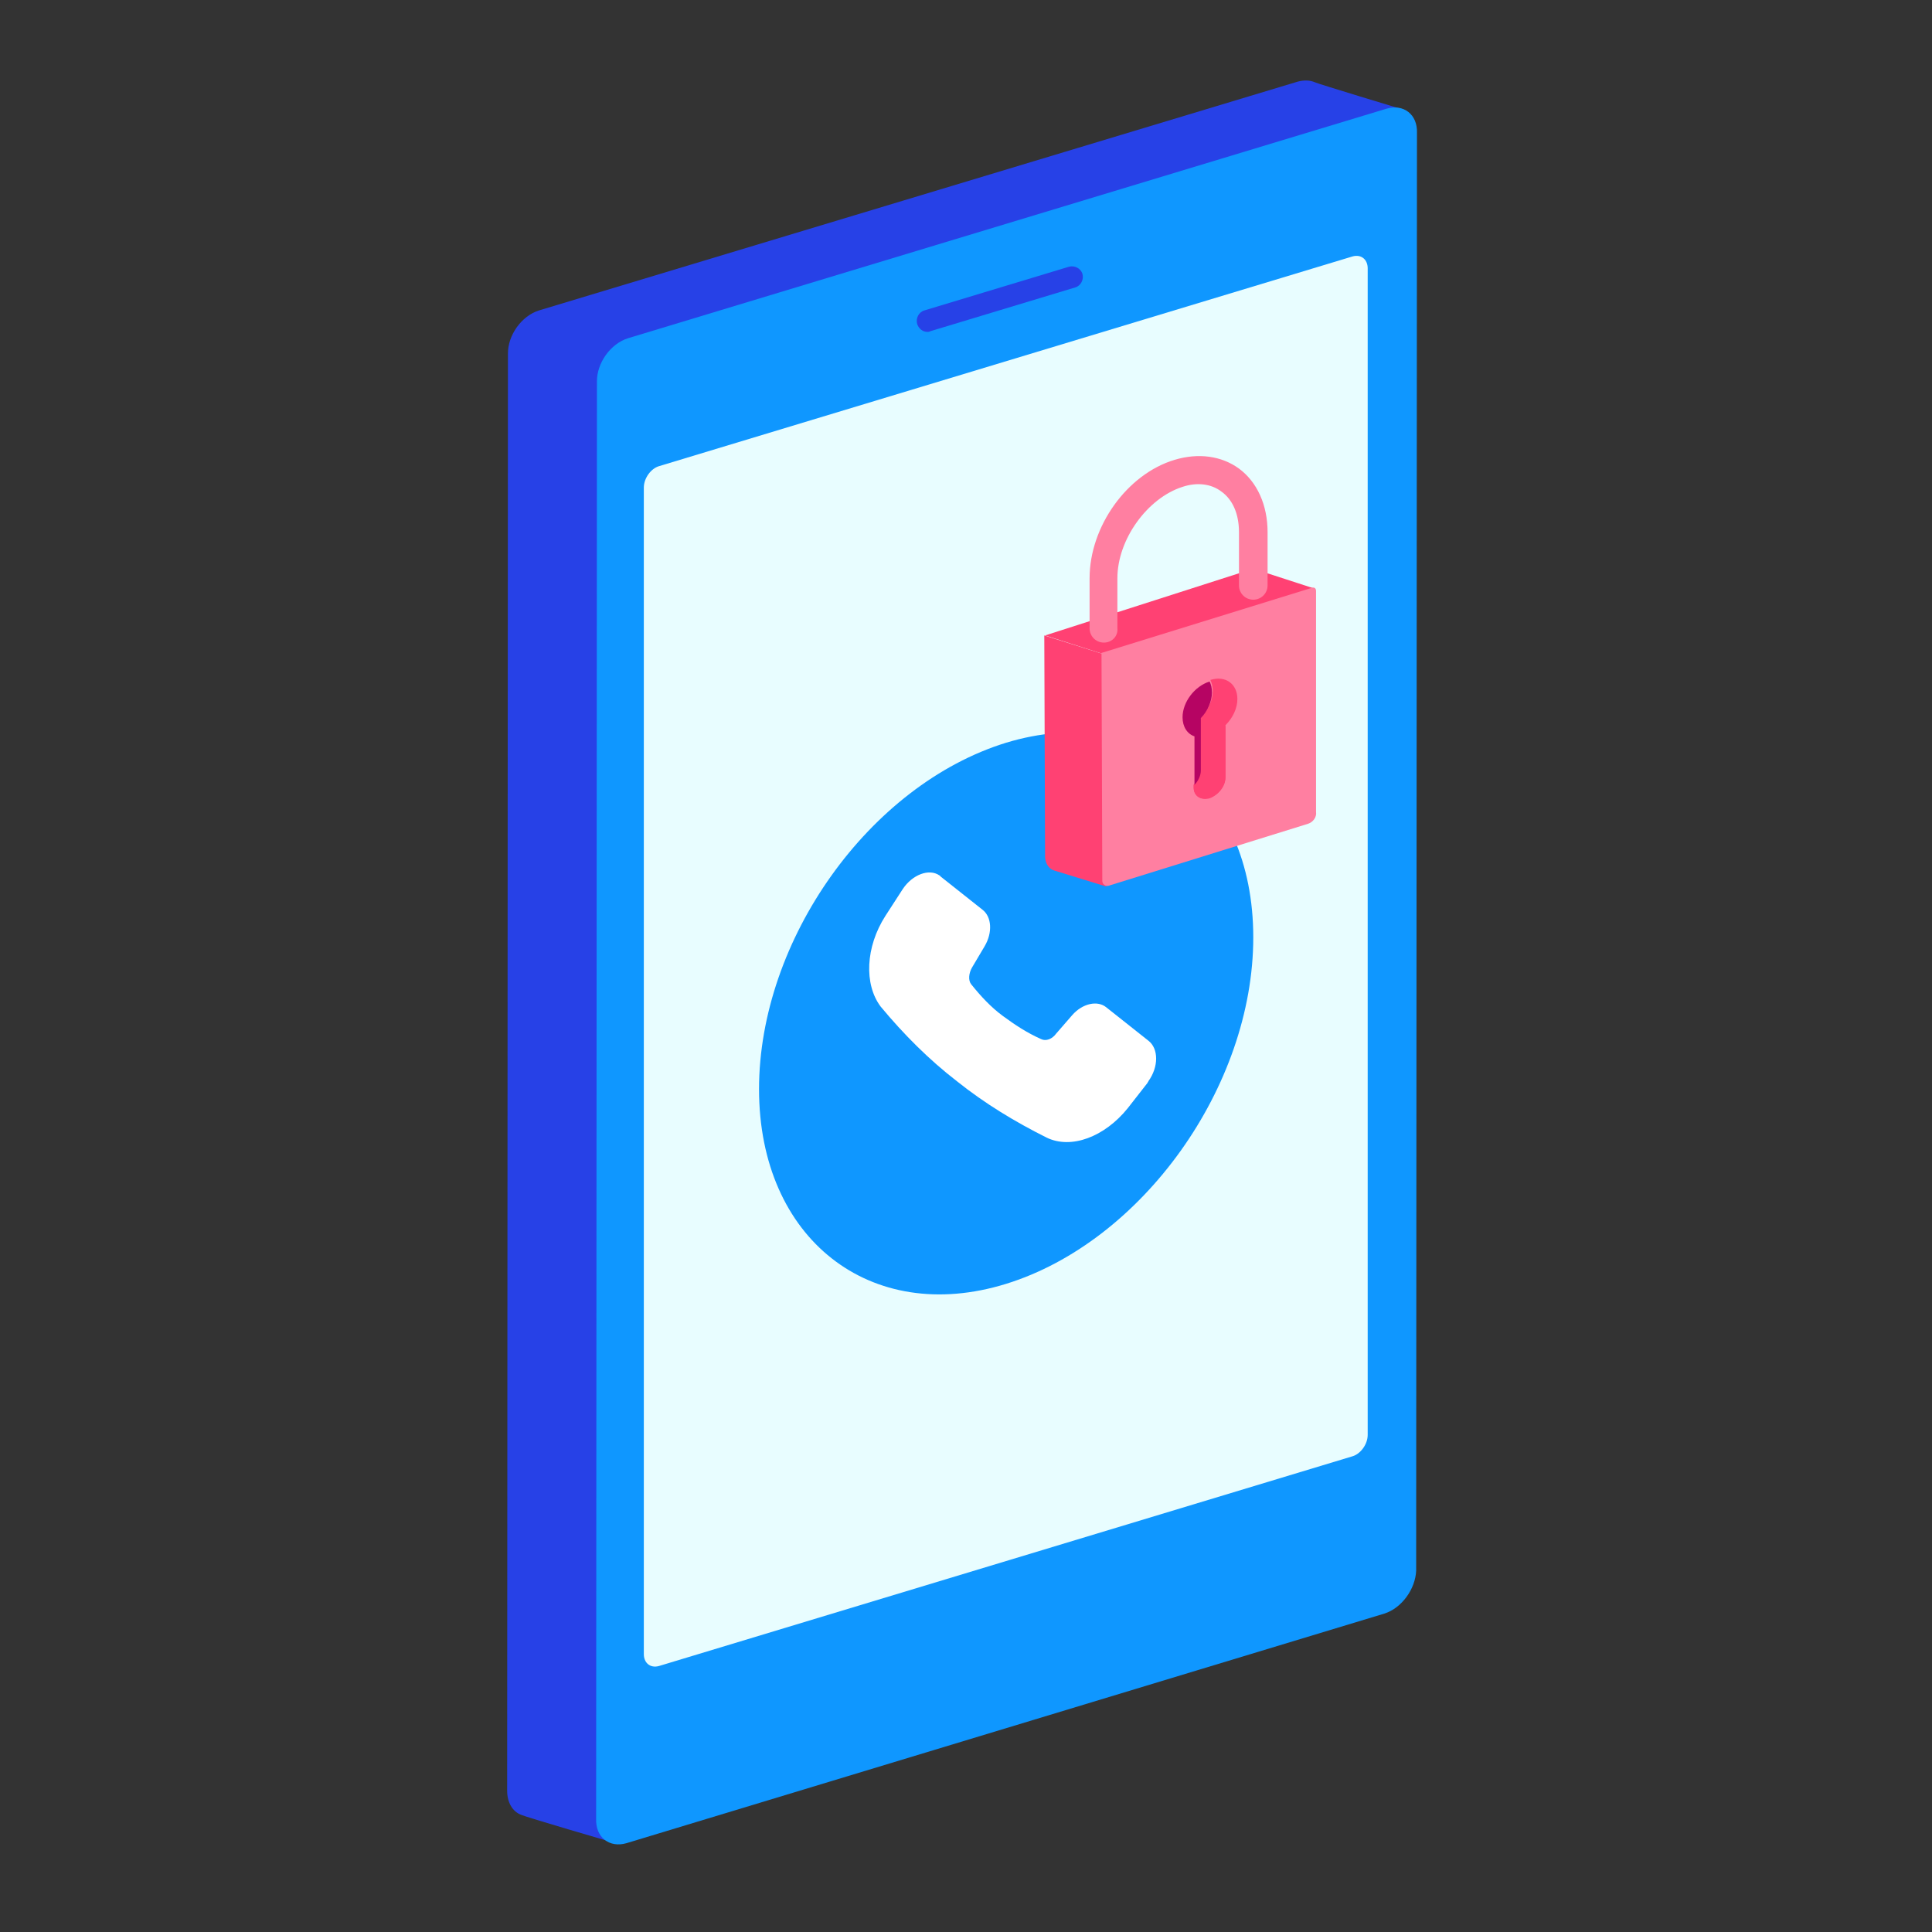
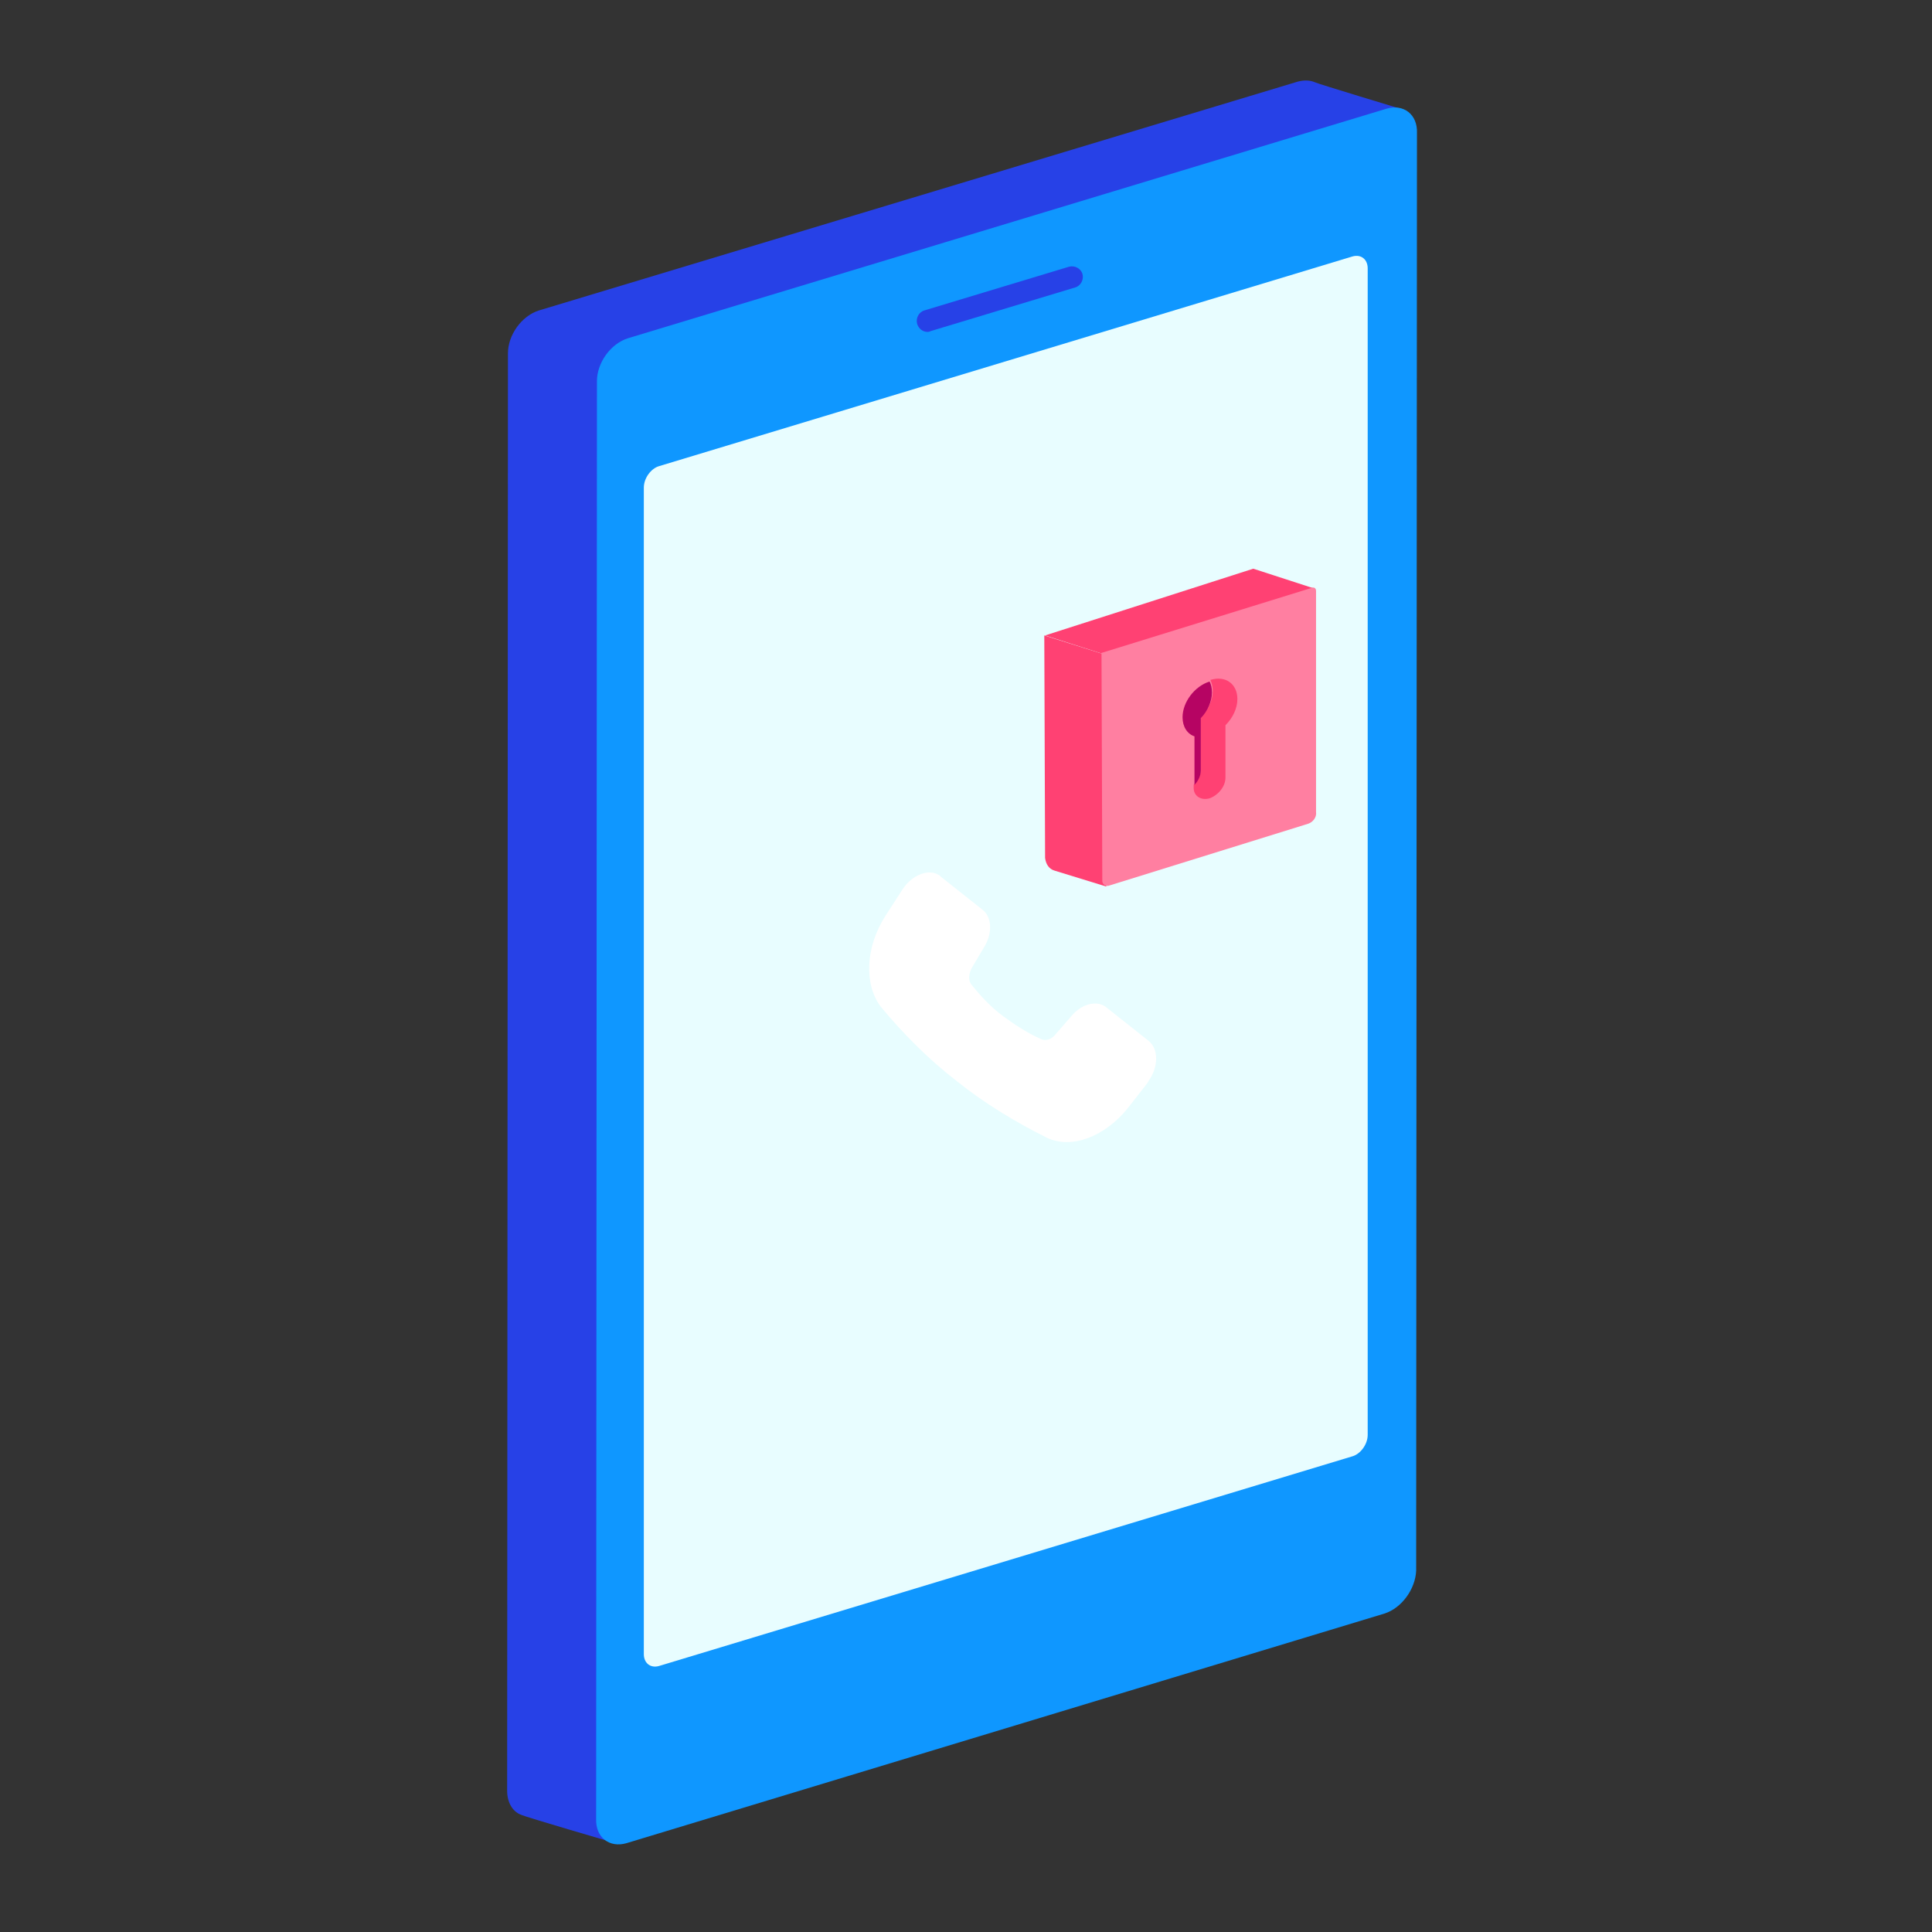
<svg xmlns="http://www.w3.org/2000/svg" width="240" height="240" viewBox="0 0 240 240" fill="none">
  <rect x="0" y="0" width="240" height="240" fill="#333333" stroke="none" />
  <path d="M161.016 196.991L76.128 228.873C76.128 228.873 65.27 225.715 64.678 225.418C63.691 225.024 63 223.938 63 222.457L63.099 43.895C63.099 41.625 64.777 39.256 66.948 38.565L161.214 10.138C162.004 9.94 162.694 9.94 163.385 10.236C163.78 10.434 174.243 13.592 174.243 13.592C174.243 13.592 172.565 17.936 172.565 18.824L164.866 191.661C164.866 193.931 163.188 196.3 161.016 196.991Z" fill="#2741E7" />
  <path d="M171.973 200.445L77.806 228.972C75.733 229.564 73.957 228.281 74.055 225.912L74.154 47.35C74.154 45.08 75.832 42.711 78.004 42.02L172.269 13.494C174.342 12.901 176.119 14.185 176.02 16.554L175.921 195.115C175.823 197.386 174.145 199.755 171.973 200.445Z" fill="#0F97FF" />
  <path d="M168.025 180.901L81.853 206.96C80.767 207.256 79.978 206.565 79.978 205.48V60.577C79.978 59.393 80.866 58.208 81.853 57.912L168.025 31.853C169.11 31.557 169.9 32.248 169.9 33.334V178.236C169.9 179.421 169.012 180.605 168.025 180.901Z" fill="#E8FDFF" />
  <path d="M115.216 41.23C114.624 41.23 114.13 40.836 113.933 40.243C113.736 39.552 114.13 38.763 114.821 38.565L132.786 33.136C133.477 32.939 134.267 33.334 134.464 34.025C134.662 34.716 134.267 35.505 133.576 35.703L115.611 41.132C115.414 41.23 115.315 41.23 115.216 41.23Z" fill="#2741E7" />
-   <path d="M124.988 92.262C108.011 97.494 94.29 116.742 94.29 135.299C94.29 153.856 108.109 164.713 124.988 159.482C141.867 154.25 155.686 135.002 155.686 116.445C155.686 97.888 141.966 87.129 124.988 92.262Z" fill="#0F97FF" />
  <path fill-rule="evenodd" clip-rule="evenodd" d="M109.985 113.78L112.156 110.424C113.341 108.648 115.414 107.858 116.697 108.746C116.796 108.746 116.796 108.845 116.796 108.845L122.027 112.991C123.212 113.879 123.31 115.853 122.323 117.531L120.744 120.196C120.349 120.887 120.25 121.776 120.645 122.269C121.83 123.75 123.113 125.132 124.593 126.217C126.074 127.303 127.555 128.29 129.331 129.08C129.924 129.376 130.713 129.08 131.207 128.389L133.181 126.119C134.464 124.638 136.34 124.243 137.425 125.132L142.657 129.277C143.94 130.264 143.94 132.535 142.657 134.311C142.657 134.41 142.558 134.41 142.558 134.509L140.09 137.668C137.228 141.221 133.082 142.8 130.022 141.32C126.074 139.346 122.323 137.075 118.868 134.311C115.414 131.646 112.255 128.488 109.392 125.033C107.32 122.269 107.517 117.63 109.985 113.78Z" fill="white" />
  <path d="M137.425 110.128L131.009 108.154C130.318 107.957 129.924 107.364 129.825 106.575L129.726 78.937L137.228 81.306L137.425 110.128Z" fill="#FF4173" />
  <path d="M136.932 81.207L129.825 78.937L155.686 70.645L163.287 73.113L136.932 81.207Z" fill="#FF4173" />
  <path d="M162.497 102.33L137.721 110.029C137.327 110.128 136.932 109.832 136.932 109.437L136.833 81.108L162.991 73.014C163.287 72.915 163.484 73.113 163.484 73.409V100.85C163.583 101.541 163.089 102.133 162.497 102.33Z" fill="#FF7FA1" />
-   <path d="M137.129 79.825C136.142 79.825 135.353 79.035 135.353 78.048V71.83C135.353 65.414 139.992 58.899 145.914 57.122C148.875 56.234 151.738 56.629 153.91 58.208C156.18 59.886 157.463 62.749 157.463 66.105V72.718C157.463 73.705 156.673 74.495 155.686 74.495C154.699 74.495 153.91 73.705 153.91 72.718V66.105C153.91 63.834 153.12 62.058 151.738 61.071C150.455 60.084 148.678 59.886 146.901 60.478C142.558 61.86 138.807 66.993 138.807 71.83V78.048C138.906 79.035 138.116 79.825 137.129 79.825Z" fill="#FF7FA1" />
  <path d="M149.172 95.618V89.103C150.06 88.215 150.652 87.031 150.652 85.846C150.652 85.353 150.553 84.859 150.356 84.464C152.231 83.872 153.712 84.958 153.712 86.833C153.712 88.018 153.12 89.202 152.232 90.091V96.605C152.232 97.691 151.343 98.777 150.257 99.172C149.172 99.468 148.283 98.876 148.283 97.888V97.494C148.777 96.901 149.172 96.309 149.172 95.618Z" fill="#FF4173" />
-   <path d="M149.073 89.202V95.717C149.073 96.309 148.777 97 148.283 97.494V97.79C148.283 98.876 149.172 99.468 150.257 99.073C151.343 98.777 152.231 97.592 152.231 96.507V90.189L149.073 89.202Z" fill="#FF4173" />
  <path d="M149.172 89.202V95.717C149.172 96.309 148.875 97 148.382 97.494V91.472C147.493 91.176 146.901 90.288 146.901 89.103C146.901 87.228 148.382 85.254 150.257 84.662C150.455 85.056 150.553 85.451 150.553 86.043C150.553 87.031 150.06 88.314 149.172 89.202Z" fill="#B60463" />
</svg>